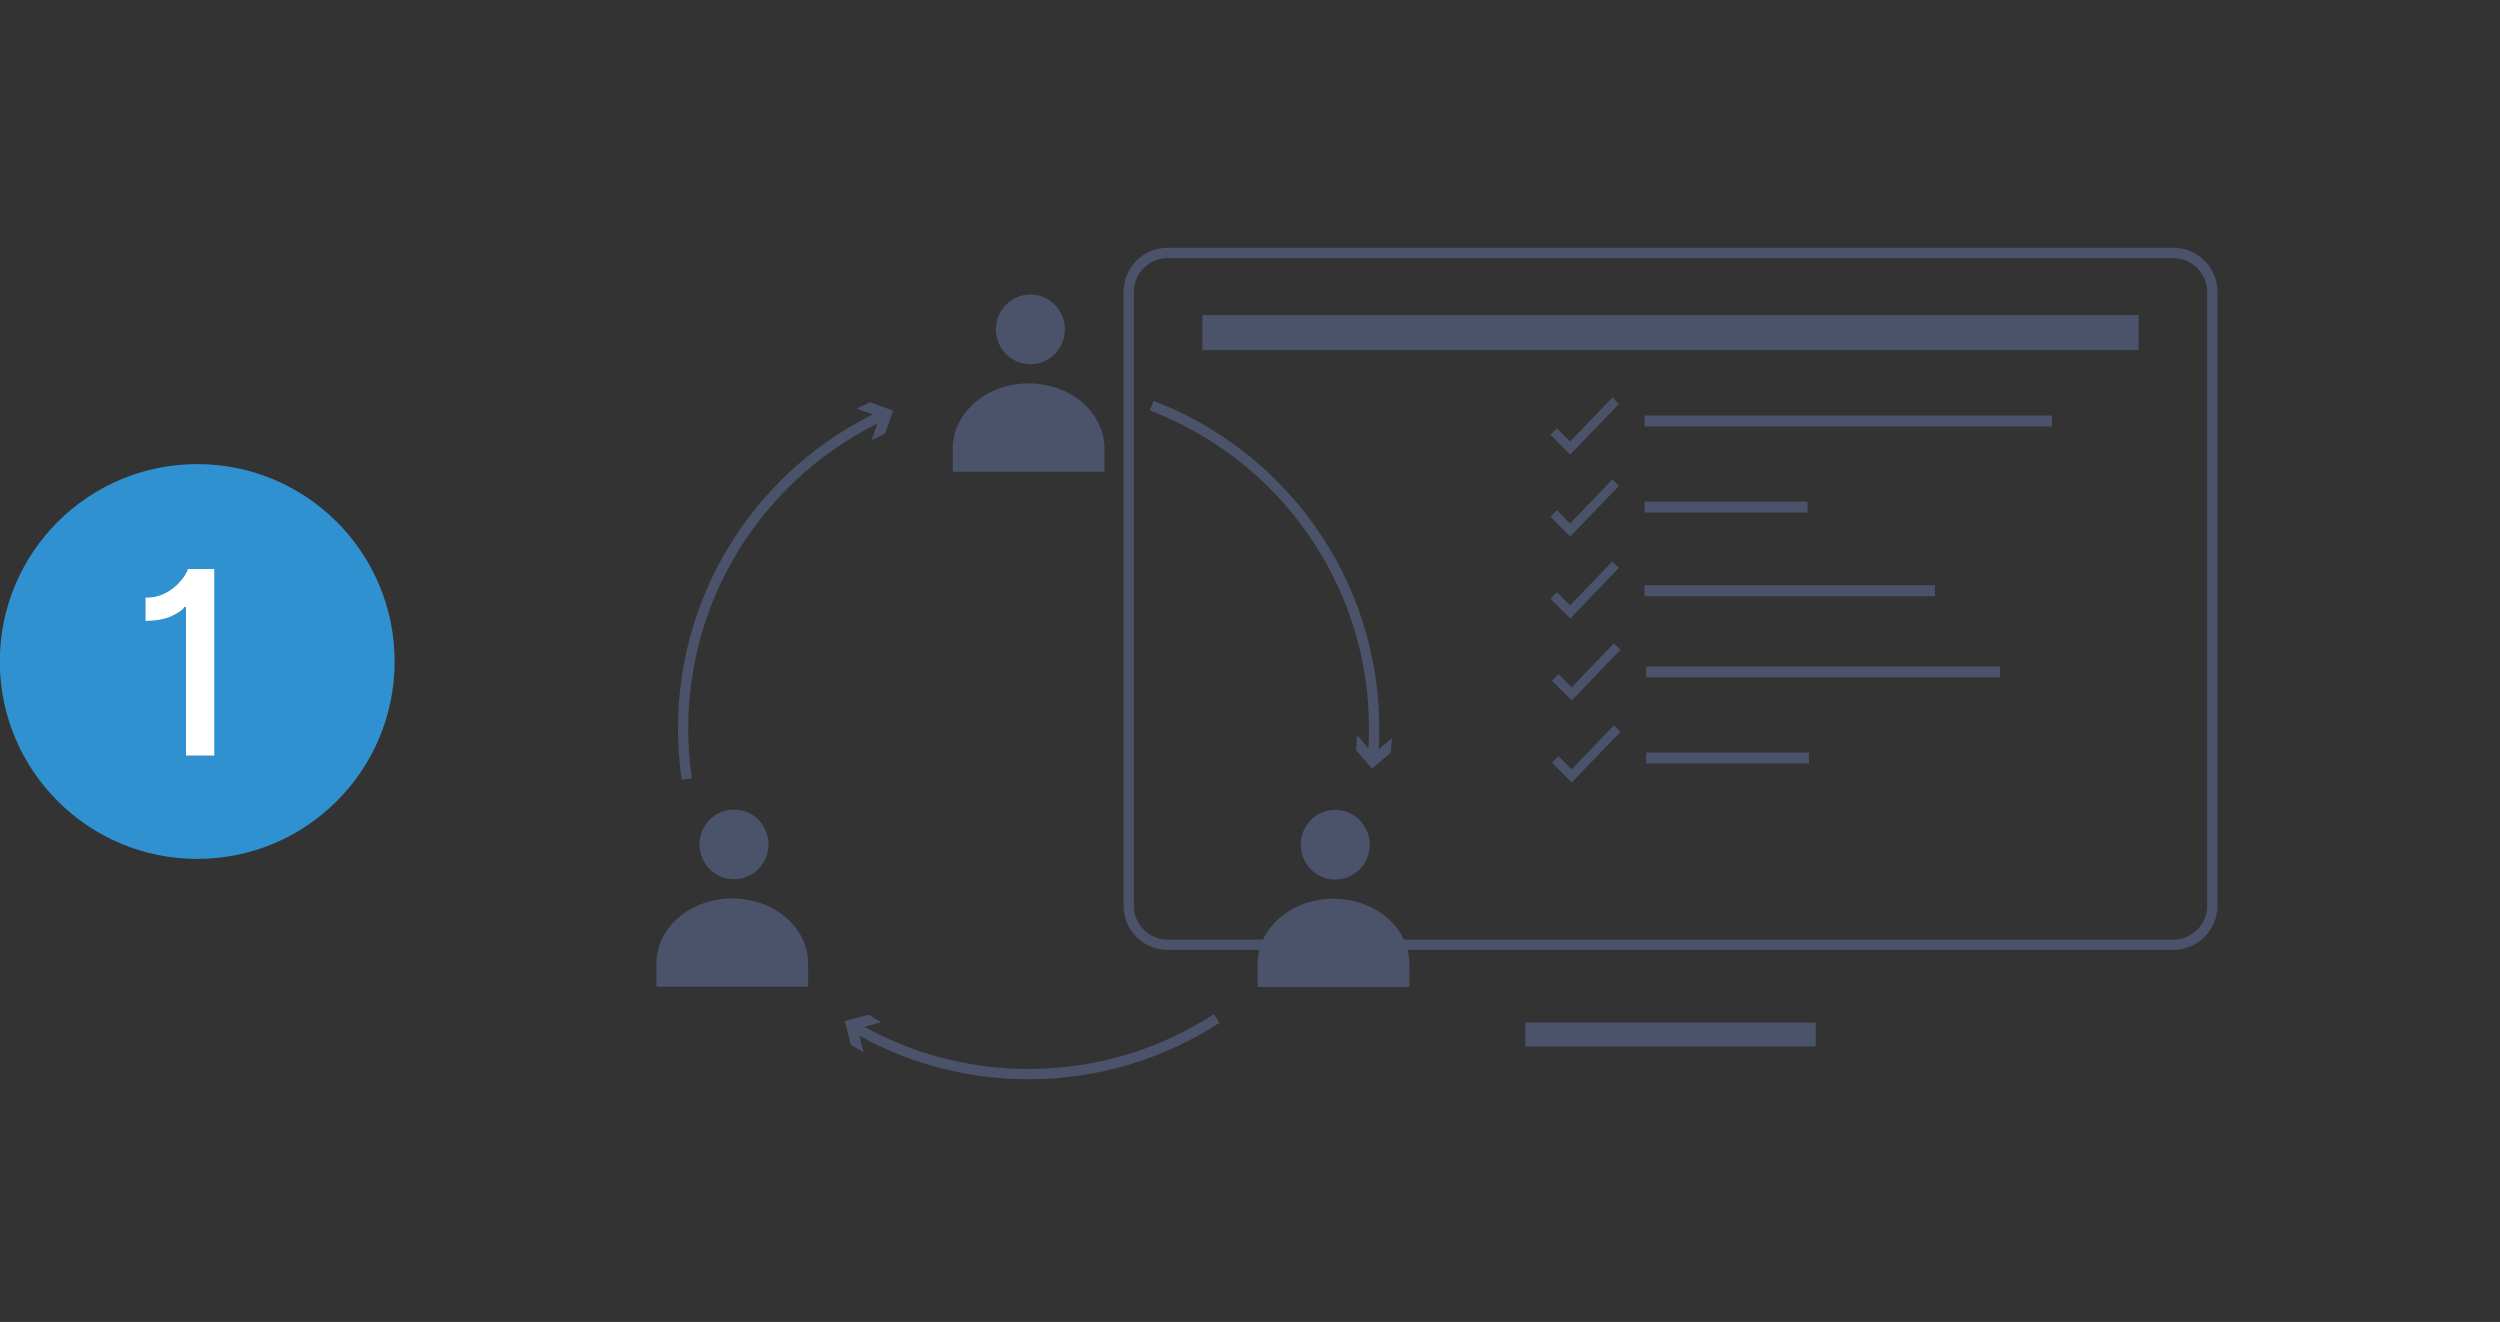
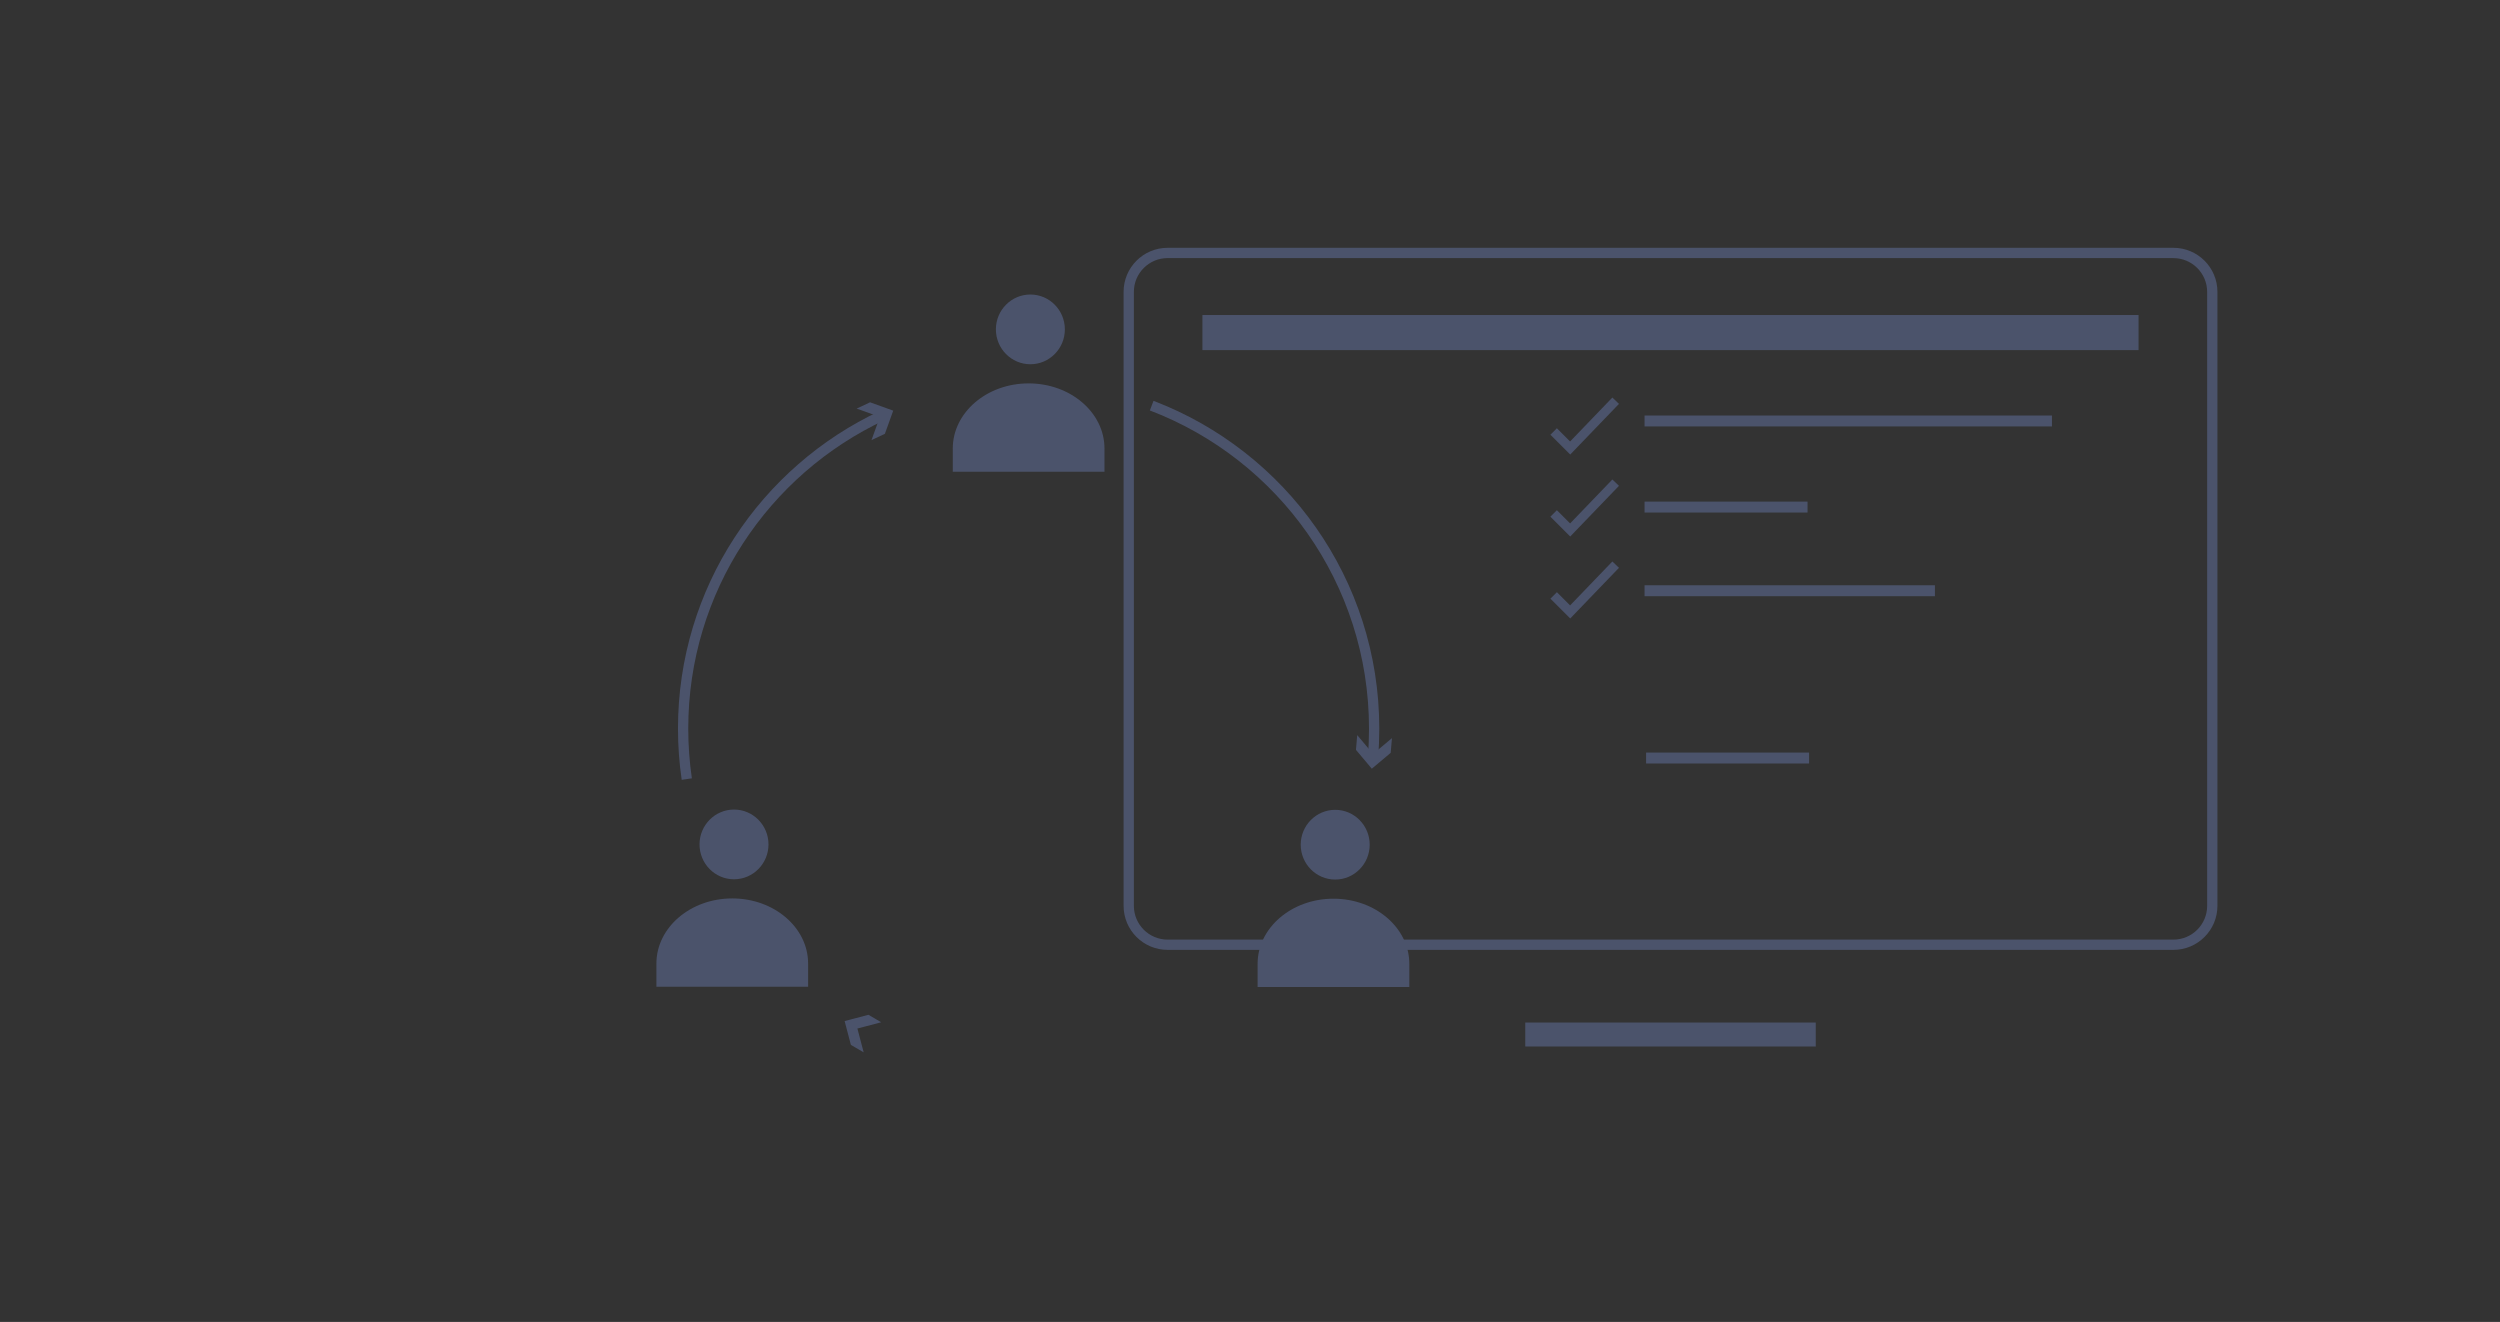
<svg xmlns="http://www.w3.org/2000/svg" id="Layer_1" viewBox="0 0 730 386">
  <rect x="0" y="0" width="730" height="386" fill="#333333" stroke="none" />
  <defs>
    <style>.cls-1{stroke-width:3px;}.cls-1,.cls-2{fill:none;stroke:#4b536b;stroke-miterlimit:10;}.cls-3{fill:#fff;}.cls-4{fill:#3091d0;}.cls-5{fill:#4b536b;}.cls-2{stroke-width:7px;}</style>
  </defs>
-   <circle class="cls-4" cx="57.59" cy="193.16" r="57.64" />
-   <path class="cls-3" d="M62.56,166.15v54.47h-8.25v-43.38h-.45c-.44,.8-1.68,1.67-3.7,2.62s-4.58,1.42-7.66,1.42v-6.76c1.99,0,3.74-.35,5.25-1.06,1.52-.71,2.79-1.56,3.82-2.57,1.03-1,1.82-1.95,2.38-2.85,.56-.89,.87-1.53,.94-1.9h7.66Z" />
  <g>
    <line class="cls-2" x1="445.38" y1="302.08" x2="530.2" y2="302.08" />
    <g>
      <g>
        <g>
          <path class="cls-5" d="M634.63,75.37c5.44,0,9.86,4.42,9.86,9.86v179.28c0,5.44-4.42,9.86-9.86,9.86H340.95c-5.44,0-9.86-4.42-9.86-9.86V85.22c0-5.44,4.42-9.86,9.86-9.86h293.68m0-3H340.95c-7.1,0-12.86,5.76-12.86,12.86v179.28c0,7.1,5.76,12.86,12.86,12.86h293.68c7.1,0,12.86-5.76,12.86-12.86V85.22c0-7.1-5.76-12.86-12.86-12.86h0Z" />
          <rect class="cls-5" x="351.11" y="91.99" width="273.35" height="10.24" />
        </g>
        <path class="cls-5" d="M458.51,132.73l-5.79-5.79,1.89-1.89,3.86,3.86,12.34-12.83,1.93,1.85-14.23,14.79Z" />
-         <path class="cls-5" d="M458.95,204.53l-5.79-5.79,1.89-1.89,3.86,3.86,12.34-12.83,1.93,1.85-14.23,14.79Z" />
        <g>
          <rect class="cls-5" x="480.21" y="121.33" width="118.96" height="3.19" />
          <rect class="cls-5" x="480.21" y="170.9" width="84.79" height="3.19" />
          <rect class="cls-5" x="480.21" y="146.47" width="47.59" height="3.19" />
        </g>
        <rect class="cls-5" x="480.66" y="219.75" width="47.59" height="3.19" />
-         <rect class="cls-5" x="480.66" y="194.61" width="103.37" height="3.19" />
        <path class="cls-5" d="M458.51,156.66l-5.79-5.79,1.89-1.89,3.86,3.86,12.34-12.83,1.93,1.85-14.23,14.79Z" />
        <path class="cls-5" d="M458.51,180.6l-5.79-5.79,1.89-1.89,3.86,3.86,12.34-12.83,1.93,1.85-14.23,14.79Z" />
-         <path class="cls-5" d="M458.95,228.47l-5.79-5.79,1.89-1.89,3.86,3.86,12.34-12.83,1.93,1.85-14.23,14.79Z" />
+         <path class="cls-5" d="M458.95,228.47Z" />
      </g>
      <g>
        <g>
          <path class="cls-1" d="M200.54,227.49c-.7-4.81-1.07-9.74-1.07-14.74,0-40.47,23.83-75.37,58.22-91.45" />
          <polygon class="cls-5" points="254.48 128.51 256.92 121.74 250.15 119.31 254.06 117.47 260.82 119.91 258.39 126.67 254.48 128.51" />
        </g>
        <g>
-           <path class="cls-1" d="M355.28,297.39c-15.8,10.28-34.67,16.25-54.92,16.25-18.52,0-35.88-4.99-50.8-13.71" />
          <polygon class="cls-5" points="257.31 298.5 250.36 300.33 252.19 307.28 248.46 305.11 246.63 298.15 253.58 296.32 257.31 298.5" />
        </g>
        <g>
          <path class="cls-1" d="M336.29,118.45c37.98,14.48,64.96,51.24,64.96,94.3,0,2.79-.11,5.56-.34,8.3" />
          <polygon class="cls-5" points="396.31 214.65 400.94 220.16 406.45 215.53 406.08 219.83 400.57 224.46 395.94 218.96 396.31 214.65" />
        </g>
        <path class="cls-5" d="M300.87,86c5.56,0,10.07,4.56,10.07,10.18s-4.51,10.18-10.07,10.18-10.07-4.56-10.07-10.18,4.51-10.18,10.07-10.18Zm21.64,51.74h-44.3v-6.77c0-10.5,9.92-19.02,22.15-19.02s22.15,8.51,22.15,19.02v6.77Z" />
        <path class="cls-5" d="M214.33,236.39c5.56,0,10.07,4.56,10.07,10.18s-4.51,10.18-10.07,10.18-10.07-4.56-10.07-10.18,4.51-10.18,10.07-10.18Zm21.64,51.74h-44.3v-6.77c0-10.5,9.92-19.02,22.15-19.02s22.15,8.51,22.15,19.02v6.77Z" />
        <path class="cls-5" d="M389.88,236.47c5.56,0,10.07,4.56,10.07,10.18s-4.51,10.18-10.07,10.18-10.07-4.56-10.07-10.18,4.51-10.18,10.07-10.18Zm21.64,51.74h-44.3v-6.77c0-10.5,9.92-19.02,22.15-19.02s22.15,8.51,22.15,19.02v6.77Z" />
      </g>
    </g>
  </g>
</svg>